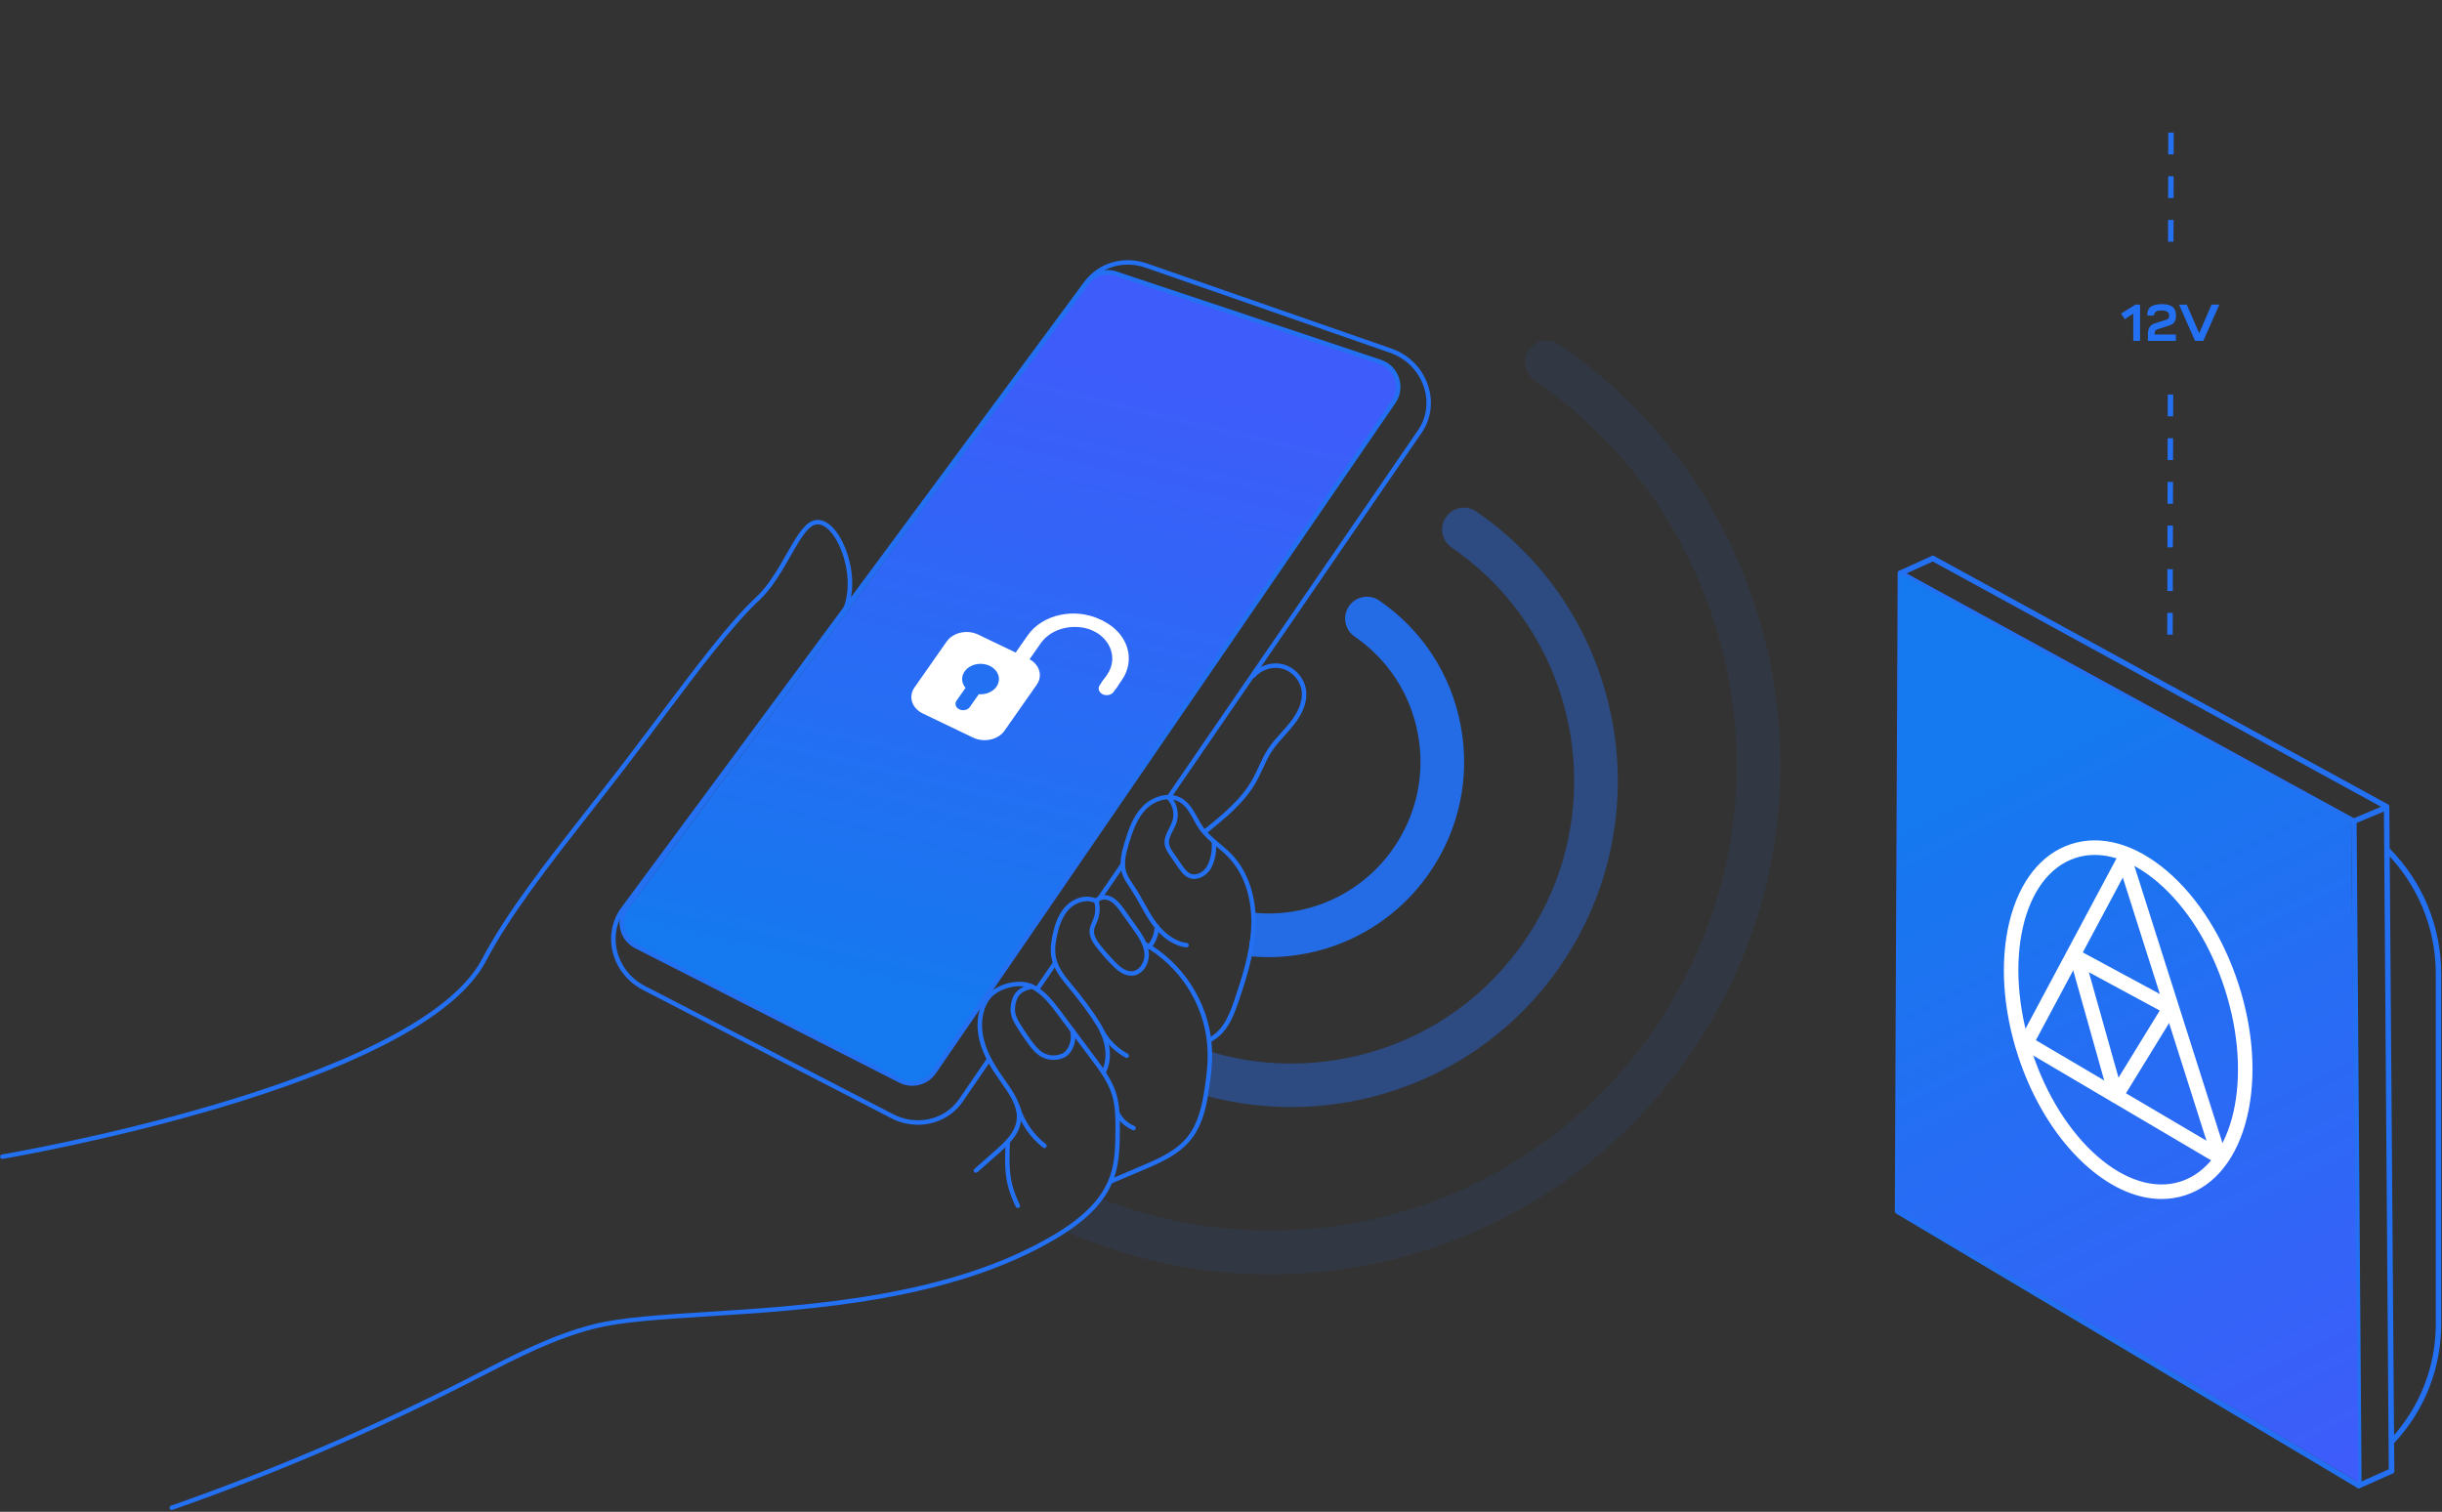
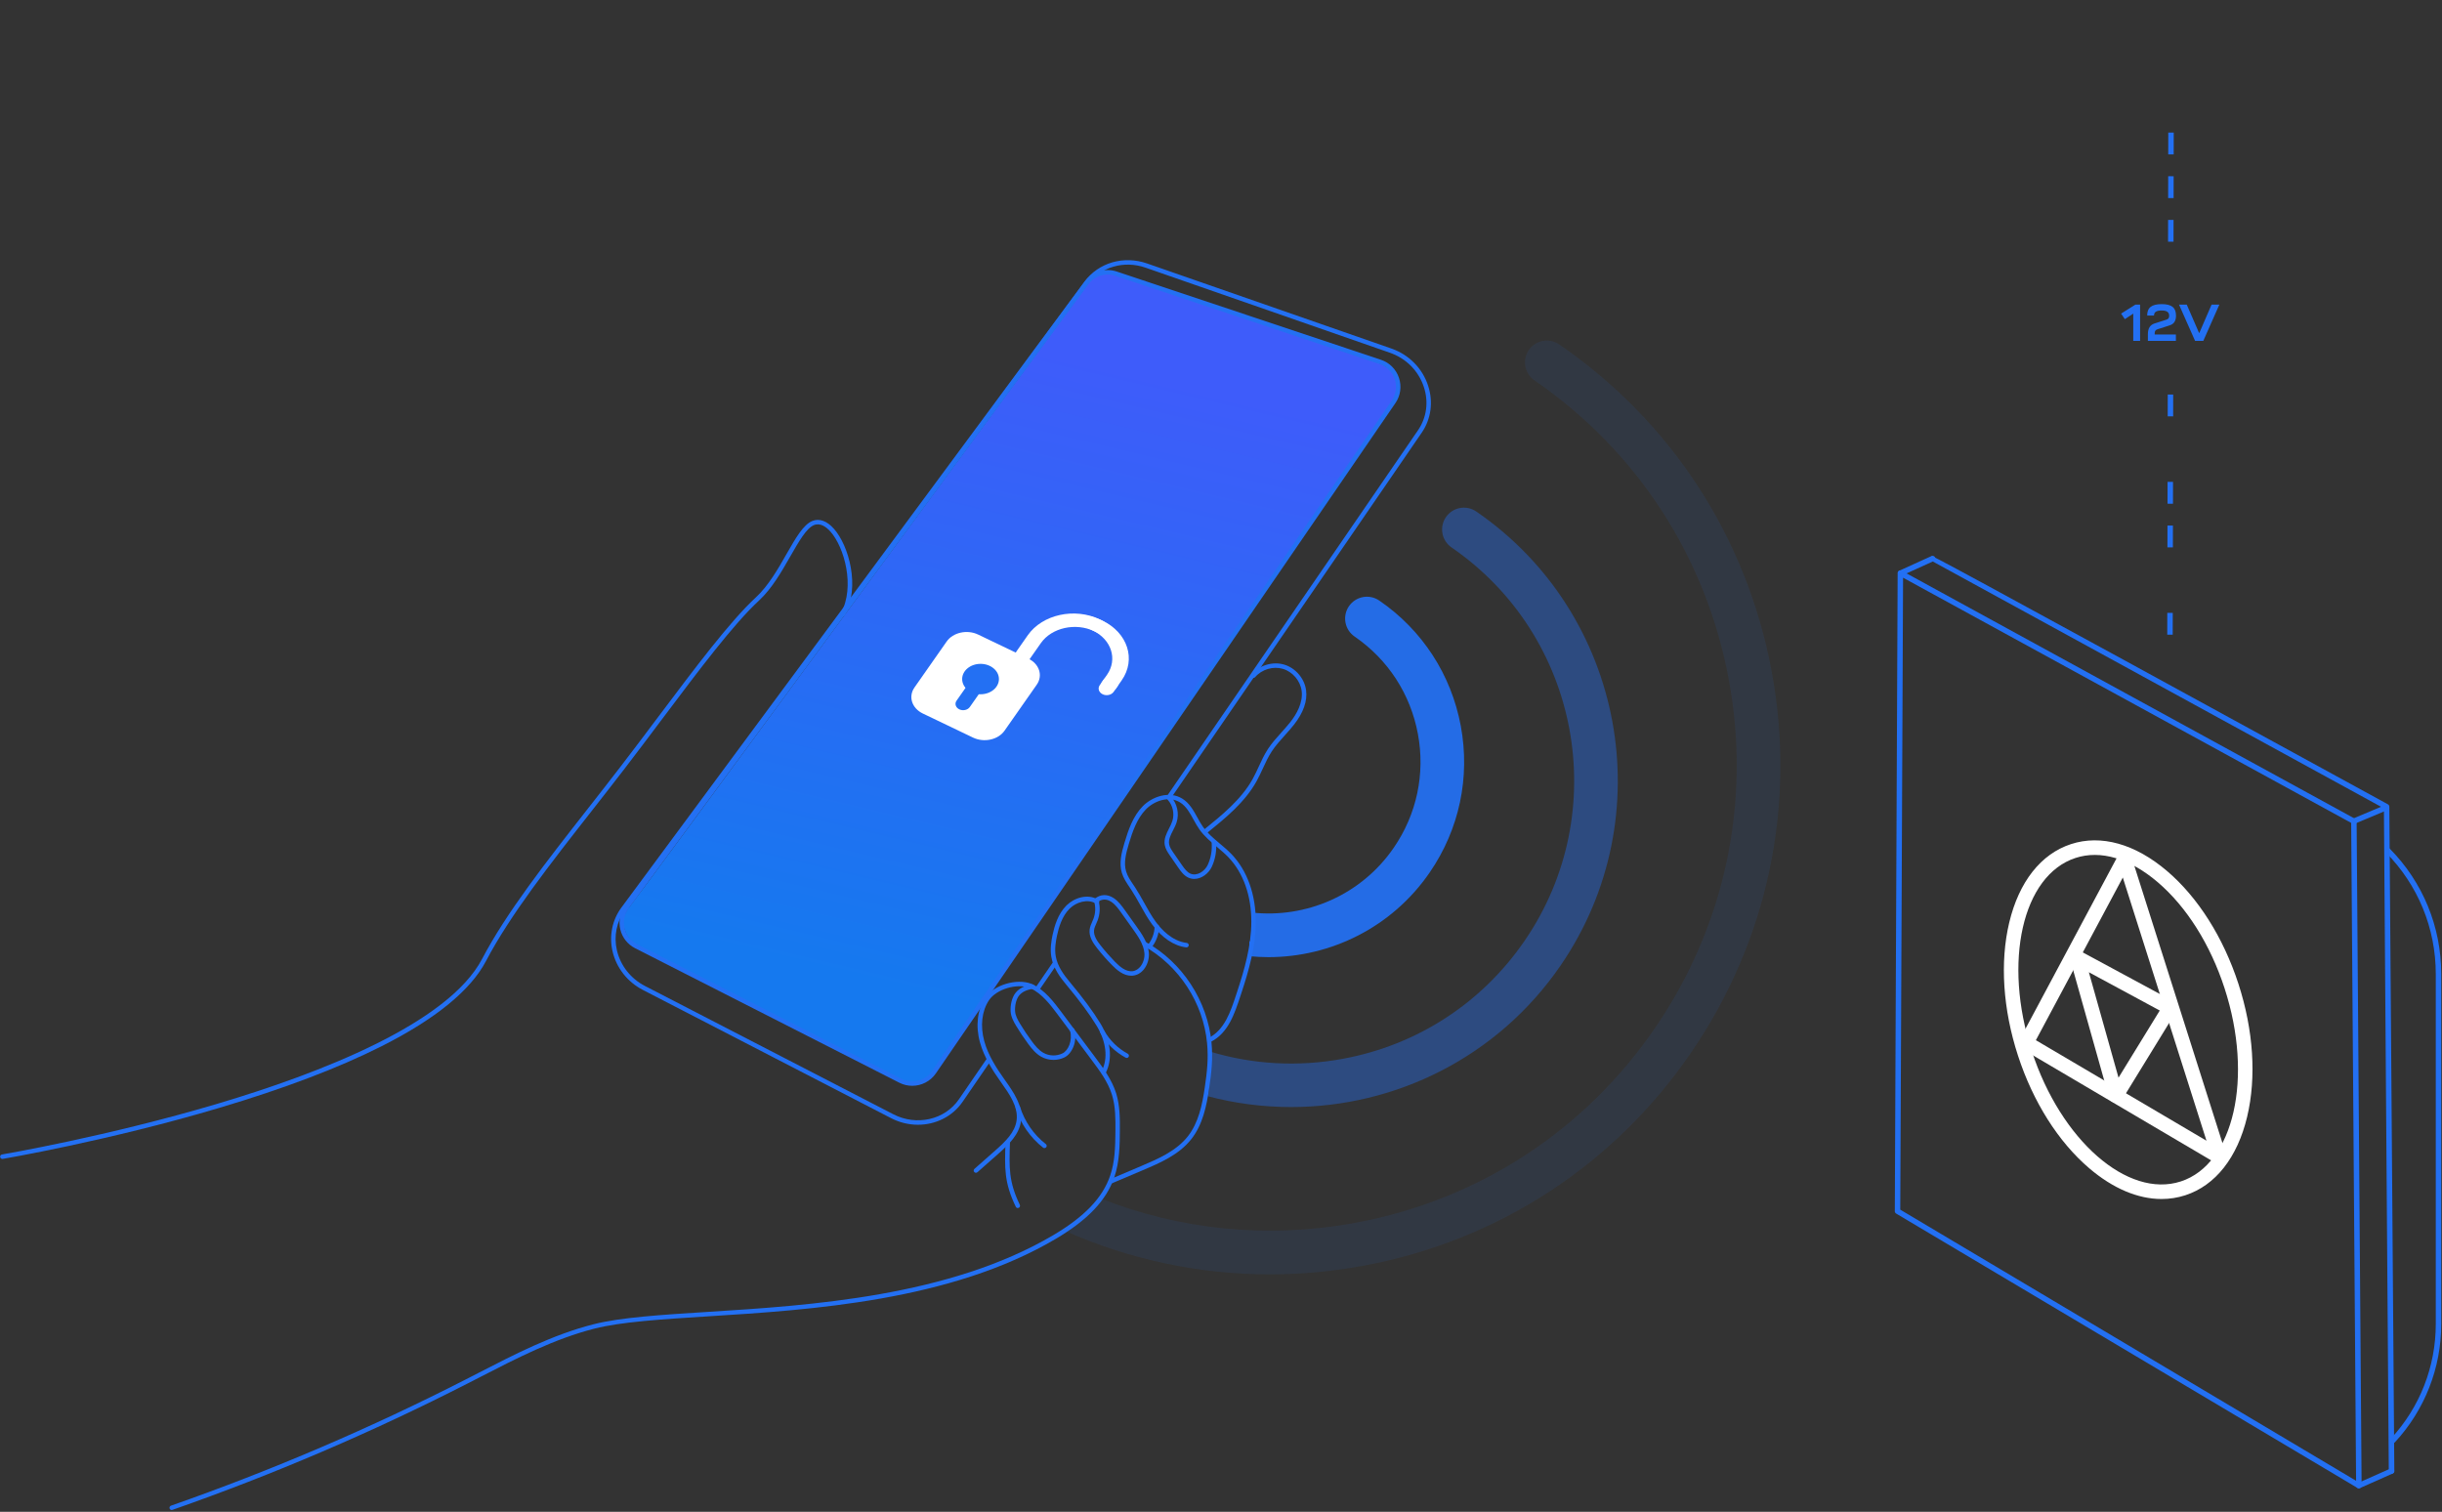
<svg xmlns="http://www.w3.org/2000/svg" width="659" height="408" viewBox="0 0 659 408" fill="none">
  <rect x="0" y="0" width="659" height="408" fill="#333333" stroke="none" />
  <path d="M296.334 74.048C295.515 74.392 294.886 74.842 294.361 75.558C284.186 89.416 169.915 245.049 169.765 244.898C169.608 244.741 168.043 247.579 168.018 248.6C168.002 249.246 168.357 250.363 168.779 251.451C169.558 253.456 171.148 255.011 173.064 255.989L242.553 291.472C243.291 291.849 244.088 292.095 244.91 292.2C246.357 292.385 247.826 292.124 249.122 291.453L249.797 291.103C251.208 290.372 252.415 289.303 253.312 287.992L375.26 109.66C375.914 108.705 376.405 107.645 376.639 106.511C376.924 105.128 377.225 103.278 377.009 102.452C376.886 101.98 376.377 101.251 375.827 100.562C374.822 99.305 373.415 98.453 371.89 97.94L301.594 74.304L299.332 73.787C298.33 73.558 297.282 73.65 296.334 74.048Z" fill="url(#paint0_linear)" />
  <path d="M246.779 185.535L255.469 173.128C257.192 170.668 260.994 169.833 263.968 171.257L277.516 177.753C280.485 179.176 281.5 182.324 279.778 184.783L271.088 197.19C269.366 199.65 265.563 200.485 262.589 199.061L249.041 192.565C246.072 191.141 245.057 187.994 246.779 185.535Z" fill="white" />
  <path d="M264.611 187.366C267.351 187.366 269.572 185.528 269.572 183.261C269.572 180.994 267.351 179.157 264.611 179.157C261.871 179.157 259.65 180.994 259.65 183.261C259.65 185.528 261.871 187.366 264.611 187.366Z" fill="#2370F3" />
  <path d="M258.134 189.099L262.074 183.477C262.648 182.662 263.909 182.382 264.9 182.854C265.887 183.325 266.225 184.376 265.651 185.191L261.711 190.812C261.137 191.627 259.876 191.907 258.884 191.436C257.898 190.96 257.56 189.914 258.134 189.099Z" fill="#2370F3" />
  <path d="M288.557 167.113L294.882 170.147C299.941 172.573 301.663 177.929 298.734 182.117L297.163 184.356L300.917 186.158L302.703 183.605C306.644 177.974 304.327 170.766 297.522 167.501C294.052 165.837 290.088 165.522 286.51 166.362C287.212 166.549 287.894 166.799 288.557 167.113Z" fill="white" />
  <path d="M274.297 182.972L280.887 173.56C283.817 169.377 290.294 167.948 295.348 170.373L301.673 173.407C302.335 173.727 302.934 174.095 303.479 174.502C302.576 171.517 300.279 168.827 296.805 167.162C289.999 163.902 281.289 165.817 277.349 171.448L274.425 175.627C272.31 178.646 272.001 182.112 273.208 185.186C273.448 184.43 273.801 183.684 274.297 182.972Z" fill="white" />
  <path d="M296.776 184.911L297.821 183.418C298.42 182.559 299.749 182.27 300.785 182.765C301.82 183.261 302.173 184.361 301.575 185.22L300.53 186.713C299.931 187.572 298.601 187.862 297.566 187.366C296.525 186.865 296.172 185.77 296.776 184.911Z" fill="white" />
  <path opacity="0.09" d="M478.106 181.199C471.394 145.078 451.03 113.735 420.754 92.942C418.075 91.101 414.409 91.783 412.569 94.464C410.729 97.144 411.411 100.812 414.09 102.653C441.77 121.664 460.392 150.322 466.526 183.35C472.66 216.378 465.579 249.813 446.579 277.509C427.58 305.205 398.938 323.837 365.929 329.975C342.248 334.379 318.351 331.973 296.516 323.243C295.137 325.737 292.777 327.333 290.627 329.174C289.602 330.058 288.478 331.138 287.281 332.13C304.75 339.912 323.543 343.918 342.665 343.918C351.1 343.918 359.609 343.138 368.078 341.562C404.178 334.845 435.504 314.47 456.285 284.176C477.066 253.893 484.814 217.32 478.106 181.199Z" fill="#2370F3" />
  <path opacity="0.4" d="M398.383 138.038C395.704 136.197 392.039 136.879 390.199 139.56C388.359 142.24 389.041 145.908 391.72 147.749C426.397 171.571 435.244 219.176 411.441 253.878C399.909 270.689 382.524 281.996 362.494 285.723C350.256 288.001 337.925 287.274 326.35 283.739C326.517 284.525 326.683 285.311 326.644 286.155C326.58 287.436 326.482 288.718 326.423 290.004C326.34 291.87 326.404 293.976 325.933 295.847C333.332 297.806 340.894 298.768 348.426 298.768C376.489 298.768 404.11 285.399 421.156 260.551C448.63 220.492 438.419 165.532 398.383 138.038Z" fill="#2370F3" />
  <path opacity="0.929" d="M394.213 195.928C391.636 182.073 383.825 170.049 372.215 162.076C369.536 160.235 365.87 160.917 364.03 163.598C362.19 166.279 362.872 169.946 365.551 171.787C374.57 177.983 380.635 187.317 382.637 198.079C384.639 208.841 382.328 219.736 376.135 228.76C367.288 241.653 352.332 247.893 337.783 246.273C337.822 246.479 337.852 246.695 337.857 246.931C337.871 248.6 338.063 250.255 338.126 251.924C338.166 252.886 337.768 253.657 337.155 254.202C337.174 255.484 337.165 256.765 337.13 258.052C338.848 258.218 340.575 258.312 342.292 258.312C359.099 258.312 375.635 250.309 385.841 235.427C393.815 223.811 396.789 209.784 394.213 195.928Z" fill="#2370F3" />
  <path d="M0.638 312.766C0.348 312.766 0.093 312.555 0.044 312.26C-0.01 311.931 0.211 311.622 0.54 311.563C0.819 311.514 28.872 306.742 58.746 297.855C86.234 289.68 120.931 276.262 130.102 258.783C136.658 246.293 147.345 232.649 158.661 218.204C161.497 214.581 164.431 210.839 167.297 207.108C170.844 202.493 174.353 197.829 177.744 193.312C187.665 180.109 197.033 167.634 204.01 161.187C207.352 158.099 209.962 153.533 212.259 149.507C214.693 145.24 216.798 141.558 219.237 140.586C221.106 139.84 223.162 140.586 225.032 142.692C229.085 147.258 232.176 158.344 228 166.023C227.843 166.318 227.475 166.426 227.181 166.264C226.886 166.107 226.778 165.739 226.94 165.444C230.807 158.335 227.858 147.695 224.129 143.492C223.064 142.295 221.43 141.008 219.683 141.705C217.637 142.525 215.63 146.036 213.304 150.106C210.963 154.21 208.304 158.86 204.825 162.076C197.926 168.449 188.588 180.88 178.7 194.038C175.31 198.555 171.801 203.224 168.249 207.845C165.378 211.576 162.444 215.322 159.603 218.95C148.322 233.351 137.664 246.956 131.162 259.348C127.011 267.262 117.54 274.995 103.016 282.335C91.455 288.173 76.671 293.79 59.07 299.023C29.123 307.93 1.011 312.712 0.731 312.761C0.707 312.761 0.672 312.766 0.638 312.766Z" fill="#2370F3" />
  <path d="M246.171 293.033C244.993 293.033 243.801 292.763 242.692 292.199L171.394 255.906C169.367 254.875 167.91 253.014 167.385 250.805C166.86 248.595 167.336 246.278 168.68 244.446L292.713 76.027C294.705 73.322 298.184 72.222 301.369 73.283L372.651 97.09C374.968 97.866 376.744 99.638 377.524 101.956C378.299 104.273 377.956 106.762 376.572 108.78L252.554 289.685C251.073 291.84 248.649 293.033 246.171 293.033ZM169.166 244.805L169.652 245.163C168.514 246.705 168.116 248.664 168.558 250.53C168.999 252.395 170.231 253.962 171.939 254.835L243.236 291.128C246.136 292.606 249.713 291.693 251.553 289.007L375.576 108.103C376.744 106.399 377.033 104.303 376.381 102.349C375.723 100.394 374.227 98.897 372.274 98.244L300.986 74.432C298.297 73.533 295.367 74.466 293.684 76.744L169.652 245.163L169.166 244.805Z" fill="#2370F3" />
  <path d="M284.764 260.737C284.621 260.31 284.449 259.883 284.312 259.446L279.273 266.786C279.636 266.968 279.965 267.213 280.244 267.508L284.808 260.855C284.798 260.816 284.778 260.776 284.764 260.737Z" fill="#2370F3" />
-   <path d="M303.582 231.367L295.78 242.738C296.261 242.63 296.751 242.635 297.222 242.767L303.528 233.576C303.429 232.835 303.459 232.094 303.582 231.367Z" fill="#2370F3" />
  <path d="M385.395 104.092C383.844 99.373 380.228 95.716 375.473 94.056L309.539 71.098C303.233 68.903 296.452 70.877 292.654 76.008L167.675 244.947C165.201 248.291 164.338 252.592 165.3 256.741C166.34 261.213 169.328 265.018 173.499 267.169L240.498 301.778C242.809 302.971 245.292 303.545 247.721 303.545C252.466 303.545 257.015 301.36 259.763 297.359L267.54 286.027C267.349 285.831 267.192 285.63 267.064 285.418C266.937 285.31 266.843 285.168 266.775 285.011L258.772 296.677C254.964 302.225 247.348 303.953 241.058 300.703L174.058 266.094C170.202 264.105 167.444 260.595 166.482 256.466C165.599 252.661 166.389 248.723 168.651 245.664L293.625 76.725C297.104 72.021 303.341 70.214 309.141 72.237L375.075 95.195C379.477 96.727 382.819 100.105 384.251 104.465C385.567 108.476 384.992 112.713 382.681 116.086L314.882 214.895C315.314 214.885 315.746 214.988 316.148 215.18L383.668 116.774C386.2 113.091 386.828 108.466 385.395 104.092Z" fill="#2370F3" />
  <path d="M325.481 224.813C325.305 224.813 325.133 224.734 325.01 224.587C324.799 224.327 324.843 223.948 325.098 223.737C329.711 220.011 334.937 215.793 338.013 210.285C338.627 209.19 339.167 208.016 339.692 206.882C340.423 205.301 341.174 203.666 342.15 202.169C343.215 200.529 344.53 199.071 345.801 197.662C346.64 196.734 347.504 195.771 348.279 194.78C349.869 192.742 351.679 189.639 351.267 186.458C350.914 183.738 348.833 181.293 346.208 180.512C343.578 179.731 340.501 180.644 338.725 182.731C338.509 182.986 338.126 183.016 337.876 182.8C337.621 182.584 337.591 182.201 337.807 181.95C339.888 179.51 343.485 178.445 346.552 179.358C349.623 180.271 352.052 183.129 352.464 186.305C352.837 189.197 351.748 192.3 349.231 195.531C348.431 196.557 347.548 197.534 346.699 198.482C345.457 199.856 344.177 201.28 343.161 202.841C342.233 204.27 341.497 205.866 340.786 207.408C340.251 208.561 339.701 209.754 339.068 210.893C335.879 216.603 330.555 220.9 325.859 224.695C325.746 224.768 325.614 224.813 325.481 224.813Z" fill="#2370F3" />
  <path d="M326.502 281.23C326.281 281.23 326.07 281.113 325.967 280.901C325.815 280.607 325.933 280.239 326.227 280.086C330.477 277.902 332.081 273.036 333.632 268.332L333.872 267.596C335.835 261.665 337.66 255.287 337.685 248.806C337.714 241.751 335.516 235.555 331.497 231.357C330.54 230.36 329.446 229.437 328.386 228.549C326.723 227.15 325 225.706 323.7 223.875C323.092 223.02 322.576 222.083 322.076 221.174C321.06 219.323 320.098 217.58 318.45 216.554C315.476 214.698 311.497 216.122 309.254 218.41C306.805 220.909 305.608 224.459 304.588 227.876C303.832 230.415 303.209 232.884 303.896 235.182C304.274 236.444 305.019 237.553 305.809 238.727C305.976 238.977 306.143 239.223 306.31 239.473C307.188 240.808 307.973 242.222 308.734 243.592C309.71 245.345 310.716 247.157 311.904 248.787C313.307 250.706 316.256 253.996 320.26 254.472C320.589 254.512 320.83 254.811 320.79 255.145C320.751 255.474 320.452 255.714 320.118 255.675C316.811 255.282 313.548 253.088 310.927 249.504C309.691 247.815 308.665 245.969 307.674 244.186C306.923 242.836 306.148 241.447 305.294 240.146C305.132 239.9 304.97 239.655 304.803 239.414C303.999 238.216 303.165 236.979 302.733 235.54C301.953 232.928 302.644 230.159 303.425 227.547C304.484 223.983 305.741 220.276 308.386 217.58C310.952 214.964 315.574 213.358 319.078 215.548C320.987 216.741 322.071 218.71 323.121 220.61C323.602 221.489 324.102 222.392 324.672 223.192C325.879 224.896 327.469 226.227 329.147 227.641C330.231 228.549 331.355 229.491 332.356 230.537C336.595 234.961 338.912 241.457 338.882 248.826C338.853 255.474 337.003 261.965 335.006 267.989L334.765 268.72C333.141 273.655 331.458 278.756 326.767 281.167C326.688 281.206 326.595 281.23 326.502 281.23Z" fill="#2370F3" />
  <path d="M322.292 237.2C321.772 237.2 321.242 237.097 320.731 236.871C319.475 236.311 318.641 235.123 318.032 234.254C317.238 233.12 316.433 231.956 315.648 230.797C315.137 230.051 314.509 229.123 314.318 228.033C314.038 226.408 314.769 224.97 315.476 223.58C315.834 222.878 316.173 222.215 316.384 221.533C316.992 219.588 316.502 217.364 315.128 215.857C314.902 215.612 314.921 215.229 315.167 215.003C315.412 214.777 315.795 214.797 316.021 215.042C317.674 216.859 318.268 219.544 317.532 221.891C317.287 222.672 316.914 223.408 316.546 224.125C315.898 225.392 315.289 226.59 315.505 227.822C315.648 228.652 316.178 229.428 316.644 230.11C317.429 231.264 318.229 232.423 319.024 233.552C319.711 234.529 320.349 235.368 321.227 235.761C322.979 236.542 325.103 235.157 325.913 233.429C326.791 231.549 327.15 229.491 326.973 227.307C326.948 226.973 327.194 226.683 327.527 226.659C327.856 226.634 328.151 226.879 328.175 227.213C328.366 229.609 327.974 231.873 327.007 233.945C326.158 235.746 324.254 237.2 322.292 237.2Z" fill="#2370F3" />
  <path d="M297.855 289.891C297.762 289.891 297.669 289.872 297.58 289.822C297.286 289.67 297.168 289.307 297.32 289.007C299.052 285.659 298.542 281.122 295.956 276.866C294.033 273.694 291.319 270.026 287.664 265.652C286.113 263.796 284.263 261.287 283.728 258.326C283.336 256.137 283.704 253.908 284.072 252.209C284.567 249.921 285.495 246.612 287.84 244.319C289.921 242.281 293.513 241.103 296.359 242.807C296.643 242.979 296.736 243.347 296.57 243.636C296.398 243.921 296.03 244.015 295.74 243.848C293.444 242.478 290.392 243.514 288.684 245.188C286.574 247.255 285.715 250.338 285.249 252.474C284.906 254.065 284.557 256.142 284.911 258.12C285.392 260.801 287.124 263.143 288.581 264.886C292.276 269.305 295.024 273.021 296.982 276.247C299.784 280.867 300.309 285.846 298.385 289.572C298.287 289.773 298.076 289.891 297.855 289.891Z" fill="#2370F3" />
  <path d="M299.813 319.404C299.578 319.404 299.357 319.266 299.259 319.035C299.126 318.726 299.273 318.373 299.578 318.245L307.973 314.681C312.39 312.805 317.39 310.679 320.545 306.678C323.42 303.03 324.446 298.174 325.123 293.47C325.722 289.322 326.144 285.801 325.741 281.51C324.716 270.64 318.16 260.595 308.621 255.287C308.331 255.125 308.224 254.757 308.385 254.467C308.547 254.178 308.915 254.07 309.205 254.232C319.083 259.731 325.879 270.139 326.939 281.397C327.356 285.821 326.924 289.41 326.315 293.642C325.614 298.513 324.549 303.55 321.492 307.424C318.145 311.671 312.993 313.861 308.444 315.79L300.049 319.355C299.97 319.389 299.892 319.404 299.813 319.404Z" fill="#2370F3" />
  <path d="M305.27 263.324C303.174 263.324 301.398 261.802 300.068 260.442C298.66 259.009 297.315 257.482 296.069 255.901C294.936 254.467 293.807 252.739 294.052 250.839C294.15 250.083 294.45 249.415 294.734 248.767C294.847 248.517 294.96 248.261 295.058 248.006C295.652 246.469 295.716 244.756 295.24 243.18C295.171 242.944 295.25 242.689 295.441 242.537C296.977 241.304 298.837 241.24 300.539 242.37C301.849 243.239 302.782 244.545 303.606 245.698L306.722 250.073C308.081 251.978 309.769 254.349 310.029 257.069C310.181 258.68 309.651 260.438 308.641 261.66C307.836 262.632 306.805 263.202 305.667 263.31C305.535 263.32 305.402 263.324 305.27 263.324ZM296.516 243.244C296.938 244.957 296.825 246.784 296.187 248.438C296.079 248.713 295.961 248.983 295.838 249.258C295.573 249.852 295.323 250.412 295.25 250.991C295.063 252.449 295.991 253.854 297.016 255.155C298.233 256.696 299.553 258.194 300.927 259.598C302.154 260.85 303.793 262.269 305.554 262.107C306.585 262.014 307.296 261.39 307.708 260.889C308.523 259.907 308.95 258.488 308.827 257.182C308.596 254.781 307.08 252.651 305.741 250.77L302.625 246.396C301.825 245.276 301.001 244.118 299.877 243.371C299.205 242.924 297.904 242.35 296.516 243.244Z" fill="#2370F3" />
  <path d="M284.297 286.042C283.154 286.042 282.011 285.757 281.005 285.197C279.503 284.358 278.409 282.983 277.501 281.761C276.343 280.199 275.244 278.564 274.243 276.9C273.536 275.731 272.845 274.47 272.732 273.026C272.614 271.44 272.992 269.231 274.106 267.881C275.067 266.717 276.535 265.981 278.458 265.686C278.787 265.637 279.096 265.863 279.145 266.192C279.194 266.521 278.968 266.83 278.64 266.879C277.015 267.125 275.803 267.719 275.038 268.647C274.14 269.732 273.836 271.627 273.934 272.933C274.022 274.111 274.645 275.231 275.274 276.276C276.255 277.906 277.33 279.512 278.468 281.039C279.302 282.158 280.298 283.415 281.594 284.142C283.159 285.016 285.132 285.07 286.741 284.274C288.277 283.513 289.489 280.823 288.772 278.167C288.684 277.843 288.876 277.514 289.199 277.425C289.523 277.337 289.852 277.528 289.94 277.852C290.819 281.122 289.273 284.373 287.276 285.359C286.348 285.816 285.323 286.042 284.297 286.042Z" fill="#2370F3" />
  <path d="M46.341 407.519C46.091 407.519 45.86 407.362 45.772 407.116C45.664 406.802 45.826 406.458 46.14 406.345C73.319 396.83 100.101 385.361 125.74 372.252C126.864 371.678 127.987 371.098 129.111 370.519C138.989 365.433 149.2 360.174 160.128 357.395C167.449 355.53 178.396 354.842 191.066 354.042C218.545 352.309 256.176 349.937 284.302 333.298C292.674 328.344 297.527 323.268 299.578 317.312C300.853 313.61 300.976 309.756 301.01 305.102C301.03 302.053 301.055 298.601 300.068 295.434C298.984 291.953 296.751 288.958 294.587 286.062C291.545 281.982 288.508 277.906 285.455 273.836C283.468 271.18 281.211 268.17 278.036 266.668C278.012 266.663 277.982 266.653 277.963 266.648C274.469 265.274 268.88 266.943 266.883 269.948C264.954 272.859 264.493 276.88 265.617 280.98C266.662 284.785 268.86 288.197 271.078 291.32L271.152 291.423C273.468 294.683 276.098 298.385 275.539 302.514C275.053 306.128 272.349 308.779 269.385 311.396L263.767 316.355C263.517 316.576 263.134 316.551 262.913 316.301C262.692 316.05 262.717 315.667 262.967 315.446L268.585 310.488C271.373 308.028 273.914 305.553 274.341 302.352C274.832 298.694 272.354 295.203 270.166 292.12L270.092 292.017C267.81 288.806 265.548 285.281 264.449 281.299C263.227 276.861 263.747 272.481 265.872 269.28C268.163 265.824 274.307 263.968 278.331 265.5C278.38 265.509 278.424 265.524 278.463 265.539C281.957 267.159 284.43 270.463 286.417 273.115C289.469 277.185 292.507 281.265 295.549 285.34C297.669 288.178 300.068 291.398 301.212 295.076C302.252 298.419 302.227 301.974 302.208 305.111C302.183 308.862 302.149 313.527 300.711 317.71C298.562 323.95 293.542 329.233 284.911 334.339C256.539 351.126 218.736 353.507 191.139 355.245C178.529 356.04 167.635 356.728 160.422 358.564C149.627 361.313 139.479 366.537 129.661 371.589C128.537 372.169 127.413 372.748 126.285 373.323C100.597 386.456 73.766 397.95 46.532 407.48C46.474 407.509 46.41 407.519 46.341 407.519Z" fill="#2370F3" />
  <path d="M310.216 256.004C310.078 256.004 309.941 255.96 309.828 255.867C309.573 255.656 309.539 255.273 309.75 255.017C310.888 253.647 311.555 251.841 311.58 250.063C311.585 249.729 311.855 249.459 312.193 249.469C312.527 249.474 312.792 249.749 312.787 250.083C312.758 252.165 312.007 254.192 310.677 255.793C310.559 255.931 310.387 256.004 310.216 256.004Z" fill="#2370F3" />
  <path d="M304.053 285.512C303.955 285.512 303.852 285.487 303.763 285.438C300.858 283.828 298.631 281.653 296.957 278.79C296.79 278.501 296.889 278.132 297.173 277.966C297.463 277.799 297.831 277.897 297.998 278.182C299.558 280.852 301.634 282.88 304.347 284.383C304.637 284.545 304.745 284.913 304.583 285.202C304.47 285.399 304.264 285.512 304.053 285.512Z" fill="#2370F3" />
  <path d="M281.859 309.845C281.731 309.845 281.599 309.805 281.491 309.717C278.016 307.012 275.386 303.197 274.091 298.989C273.993 298.67 274.169 298.331 274.488 298.233C274.807 298.135 275.146 298.311 275.244 298.631C276.466 302.608 278.949 306.206 282.232 308.764C282.496 308.971 282.541 309.349 282.335 309.614C282.217 309.766 282.04 309.845 281.859 309.845Z" fill="#2370F3" />
  <path d="M274.665 326.022C274.439 326.022 274.224 325.894 274.12 325.678C270.97 319.134 271.103 315.284 271.348 308.298C271.358 307.964 271.618 307.704 271.971 307.714C272.305 307.723 272.565 308.003 272.555 308.337C272.32 315.132 272.187 318.874 275.21 325.153C275.352 325.453 275.229 325.816 274.93 325.958C274.847 326.002 274.753 326.022 274.665 326.022Z" fill="#2370F3" />
-   <path d="M305.903 305.043C305.819 305.043 305.731 305.023 305.652 304.989C303.479 303.982 302.07 302.701 301.089 300.83C300.932 300.536 301.05 300.172 301.344 300.015C301.638 299.858 302.002 299.976 302.159 300.27C303.022 301.915 304.22 303 306.163 303.894C306.467 304.036 306.599 304.395 306.457 304.694C306.344 304.91 306.128 305.043 305.903 305.043Z" fill="#2370F3" />
  <path d="M636.561 401.662C636.428 401.662 636.301 401.627 636.183 401.559L511.694 327.51C511.468 327.377 511.331 327.137 511.336 326.872L512.101 154.667C512.101 154.407 512.239 154.166 512.465 154.034C512.69 153.901 512.965 153.896 513.191 154.024L635.579 220.993C635.815 221.121 635.962 221.366 635.962 221.636L637.302 400.92C637.302 401.186 637.164 401.431 636.934 401.564C636.811 401.632 636.683 401.662 636.561 401.662ZM512.808 326.459L635.815 399.624L634.49 222.078L513.564 155.909L512.808 326.459Z" fill="#2370F3" />
-   <path d="M644.79 217.708C644.79 217.443 644.642 217.197 644.407 217.065L522.018 150.096C521.793 149.973 521.513 149.978 521.292 150.106C521.071 150.233 520.806 150.823 520.806 151.083L522.396 151.981L643.322 218.15C643.322 218.15 644.637 395.785 644.637 396.796C644.637 396.919 644.667 397.287 644.652 397.41L645.02 397.626C645.138 397.694 645.266 397.729 645.398 397.729C645.526 397.729 645.653 397.694 645.766 397.631C645.997 397.498 646.139 397.253 646.134 396.987L644.79 217.708Z" fill="#2370F3" />
+   <path d="M644.79 217.708C644.79 217.443 644.642 217.197 644.407 217.065C521.793 149.973 521.513 149.978 521.292 150.106C521.071 150.233 520.806 150.823 520.806 151.083L522.396 151.981L643.322 218.15C643.322 218.15 644.637 395.785 644.637 396.796C644.637 396.919 644.667 397.287 644.652 397.41L645.02 397.626C645.138 397.694 645.266 397.729 645.398 397.729C645.526 397.729 645.653 397.694 645.766 397.631C645.997 397.498 646.139 397.253 646.134 396.987L644.79 217.708Z" fill="#2370F3" />
  <path d="M512.891 155.408C512.612 155.408 512.342 155.246 512.219 154.976C512.052 154.608 512.214 154.171 512.587 153.999L521.228 150.071C521.596 149.905 522.033 150.067 522.205 150.44C522.372 150.808 522.21 151.245 521.837 151.417L513.196 155.345C513.097 155.389 512.994 155.408 512.891 155.408Z" fill="#2370F3" />
  <path d="M635.314 222.309C635.025 222.309 634.755 222.137 634.637 221.857C634.48 221.484 634.657 221.052 635.03 220.895L643.597 217.296C643.97 217.139 644.402 217.315 644.559 217.688C644.716 218.062 644.539 218.494 644.166 218.651L635.599 222.25C635.506 222.289 635.408 222.309 635.314 222.309Z" fill="#2370F3" />
  <path d="M636.561 401.662C636.276 401.662 636.011 401.5 635.888 401.225C635.722 400.852 635.888 400.419 636.261 400.253L645.094 396.325C645.467 396.158 645.899 396.33 646.065 396.698C646.232 397.071 646.065 397.503 645.692 397.67L636.86 401.598C636.762 401.642 636.659 401.662 636.561 401.662Z" fill="#2370F3" />
  <path d="M645.751 389.48C645.57 389.48 645.393 389.417 645.251 389.284C644.952 389.009 644.937 388.543 645.212 388.243C653.023 379.798 657.322 368.815 657.322 357.307V262.892C657.322 250.5 652.523 238.83 643.813 230.022C643.529 229.732 643.529 229.266 643.818 228.981C644.108 228.696 644.574 228.696 644.858 228.986C653.843 238.069 658.794 250.112 658.794 262.892V357.307C658.794 369.184 654.353 380.525 646.291 389.24C646.144 389.402 645.948 389.48 645.751 389.48Z" fill="#2370F3" />
-   <path d="M512.518 154.672L511.704 325.983L636.492 400.041L634.451 221.552L512.518 154.672Z" fill="url(#paint1_linear)" />
  <path d="M583.321 323.582C576.946 323.582 570.209 320.754 563.806 315.289C555.469 308.175 548.638 297.379 544.571 284.878C540.503 272.383 539.669 259.627 542.215 248.968C544.845 237.966 550.768 230.449 558.889 227.802C567.01 225.156 576.22 227.744 584.822 235.084C593.159 242.198 599.989 252.994 604.057 265.495C608.125 277.99 608.959 290.745 606.413 301.405C603.782 312.407 597.86 319.924 589.739 322.57C587.658 323.248 585.509 323.582 583.321 323.582ZM548.3 283.666C556.136 307.733 574.179 323.513 588.522 318.839C602.865 314.165 608.159 290.78 600.323 266.712C596.476 254.894 590.068 244.722 582.275 238.074C574.748 231.652 566.877 229.334 560.106 231.539C545.763 236.213 540.468 259.598 548.3 283.666Z" fill="white" />
  <path d="M598.866 314.111C598.522 314.111 598.179 314.023 597.87 313.841L545.788 283.15C544.88 282.615 544.556 281.461 545.051 280.533L571.588 230.866C571.961 230.169 572.712 229.766 573.497 229.835C574.282 229.909 574.949 230.444 575.19 231.195L600.73 311.553C600.976 312.329 600.72 313.178 600.083 313.684C599.734 313.969 599.302 314.111 598.866 314.111ZM549.404 280.725L595.441 307.851L572.864 236.822L549.404 280.725Z" fill="white" />
  <path d="M571.034 297.644C570.945 297.644 570.852 297.639 570.764 297.624C569.993 297.516 569.355 296.961 569.144 296.21L558.668 258.984C558.457 258.223 558.717 257.413 559.331 256.917C559.944 256.426 560.793 256.348 561.49 256.721L586.525 270.237C587.001 270.493 587.349 270.935 587.486 271.455C587.629 271.975 587.545 272.535 587.261 272.992L572.702 296.701C572.344 297.295 571.711 297.644 571.034 297.644ZM563.703 262.387L571.706 290.834L582.835 272.717L563.703 262.387Z" fill="white" />
  <path d="M585.11 47.56L585.099 53.452L586.571 53.455L586.583 47.563L585.11 47.56Z" fill="#2370F3" />
  <path d="M585.134 35.776L585.123 41.668L586.595 41.671L586.606 35.779L585.134 35.776Z" fill="#2370F3" />
  <path d="M585.086 59.343L585.075 65.235L586.547 65.238L586.558 59.346L585.086 59.343Z" fill="#2370F3" />
-   <path d="M584.966 118.262L584.953 124.154L586.425 124.157L586.438 118.265L584.966 118.262Z" fill="#2370F3" />
  <path d="M584.989 106.478L584.978 112.37L586.45 112.373L586.461 106.481L584.989 106.478Z" fill="#2370F3" />
  <path d="M584.941 130.046L584.93 135.938L586.402 135.94L586.413 130.049L584.941 130.046Z" fill="#2370F3" />
-   <path d="M584.893 153.608L584.881 159.5L586.353 159.503L586.365 153.611L584.893 153.608Z" fill="#2370F3" />
  <path d="M584.917 141.829L584.905 147.721L586.377 147.724L586.389 141.832L584.917 141.829Z" fill="#2370F3" />
  <path d="M584.868 165.392L584.857 171.283L586.329 171.286L586.341 165.394L584.868 165.392Z" fill="#2370F3" />
  <path d="M572.406 84.636L576.27 82.2H577.53V92H575.682V84.636L573.414 86.134L572.406 84.636ZM581.284 85.168H579.436C579.436 84.085 579.748 83.301 580.374 82.816C580.999 82.321 581.993 82.074 583.356 82.074C584.7 82.074 585.68 82.321 586.296 82.816C586.912 83.301 587.22 84.09 587.22 85.182C587.22 85.901 587.075 86.475 586.786 86.904C586.506 87.333 586.058 87.641 585.442 87.828L582.264 88.85C581.984 88.934 581.778 89.065 581.648 89.242C581.526 89.41 581.466 89.648 581.466 89.956V90.278H587.192V92H579.632V90.166C579.632 88.626 580.229 87.669 581.424 87.296L584.616 86.274C584.886 86.19 585.078 86.069 585.19 85.91C585.311 85.742 585.372 85.509 585.372 85.21C585.372 84.715 585.204 84.356 584.868 84.132C584.541 83.908 584.023 83.796 583.314 83.796C582.614 83.796 582.1 83.908 581.774 84.132C581.447 84.347 581.284 84.692 581.284 85.168ZM588.029 82.2H590.115L593.475 89.928L596.821 82.2H598.921L594.581 92H592.369L588.029 82.2Z" fill="#2370F3" />
  <defs>
    <linearGradient id="paint0_linear" x1="241" y1="267" x2="282" y2="94.5" gradientUnits="userSpaceOnUse">
      <stop stop-color="#1579EF" />
      <stop offset="1" stop-color="#3E5CFA" />
    </linearGradient>
    <linearGradient id="paint1_linear" x1="538.5" y1="209.5" x2="631.5" y2="396" gradientUnits="userSpaceOnUse">
      <stop stop-color="#1579EF" />
      <stop offset="1" stop-color="#3E5CFA" />
    </linearGradient>
  </defs>
</svg>